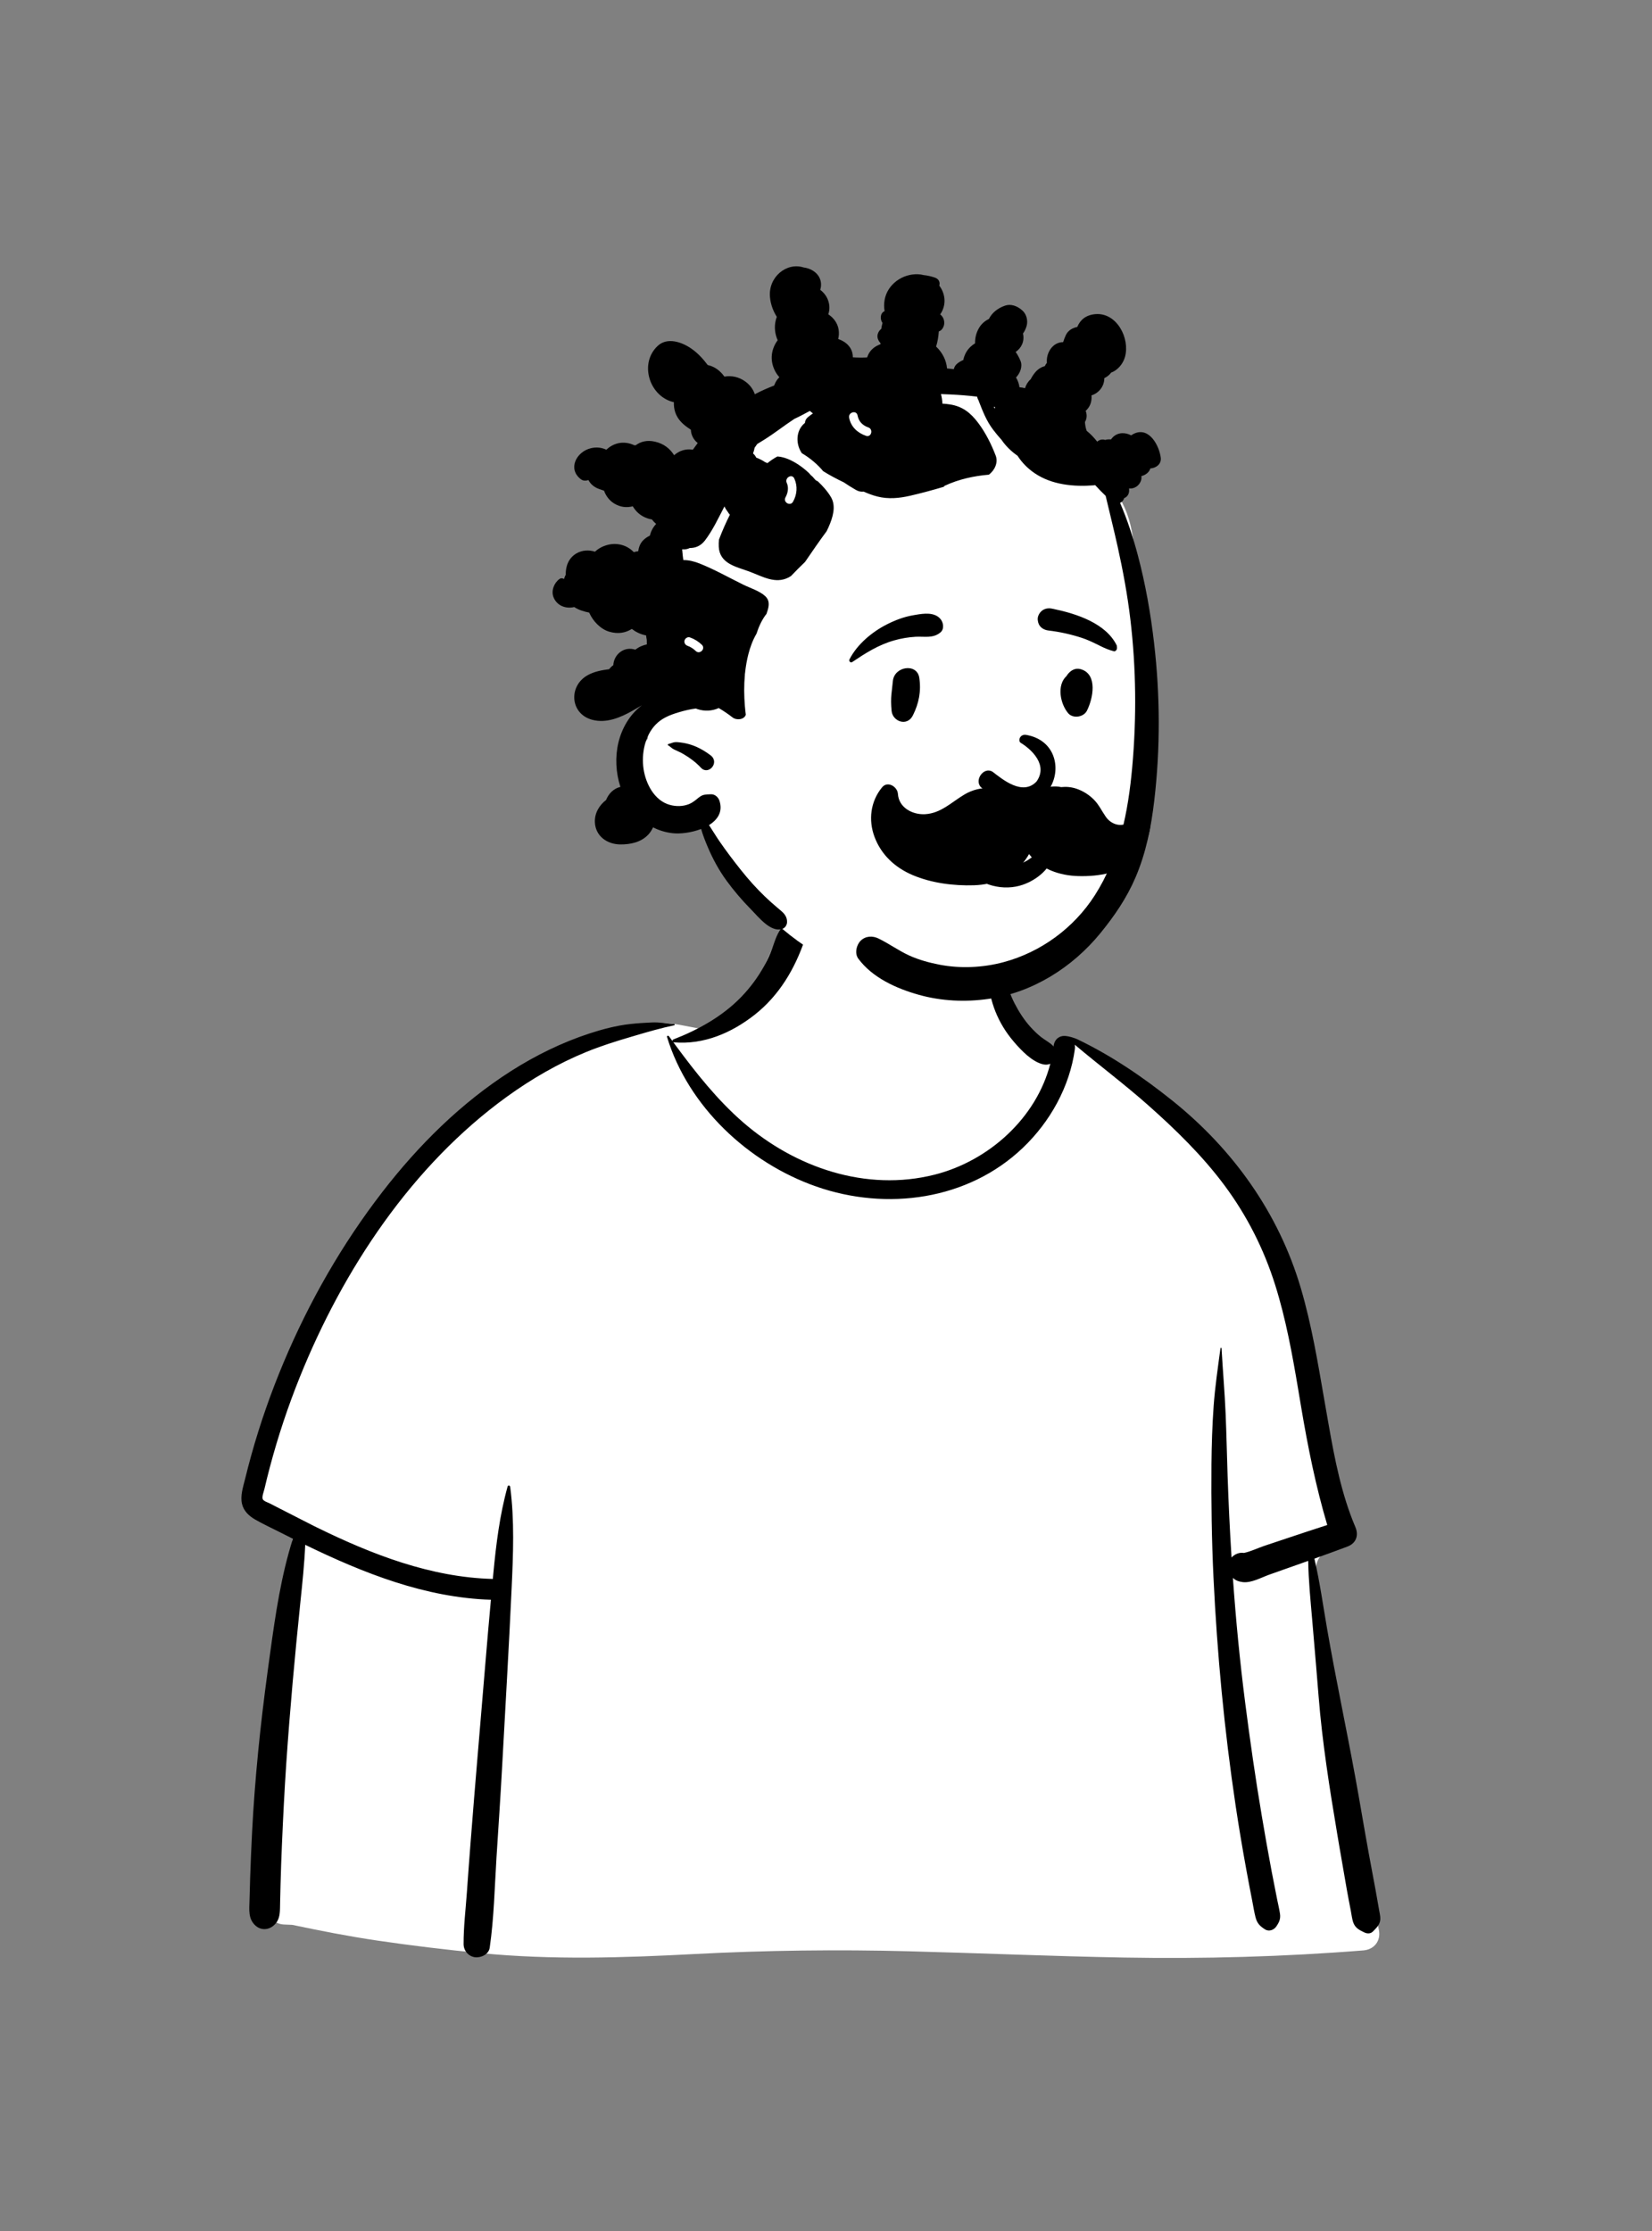
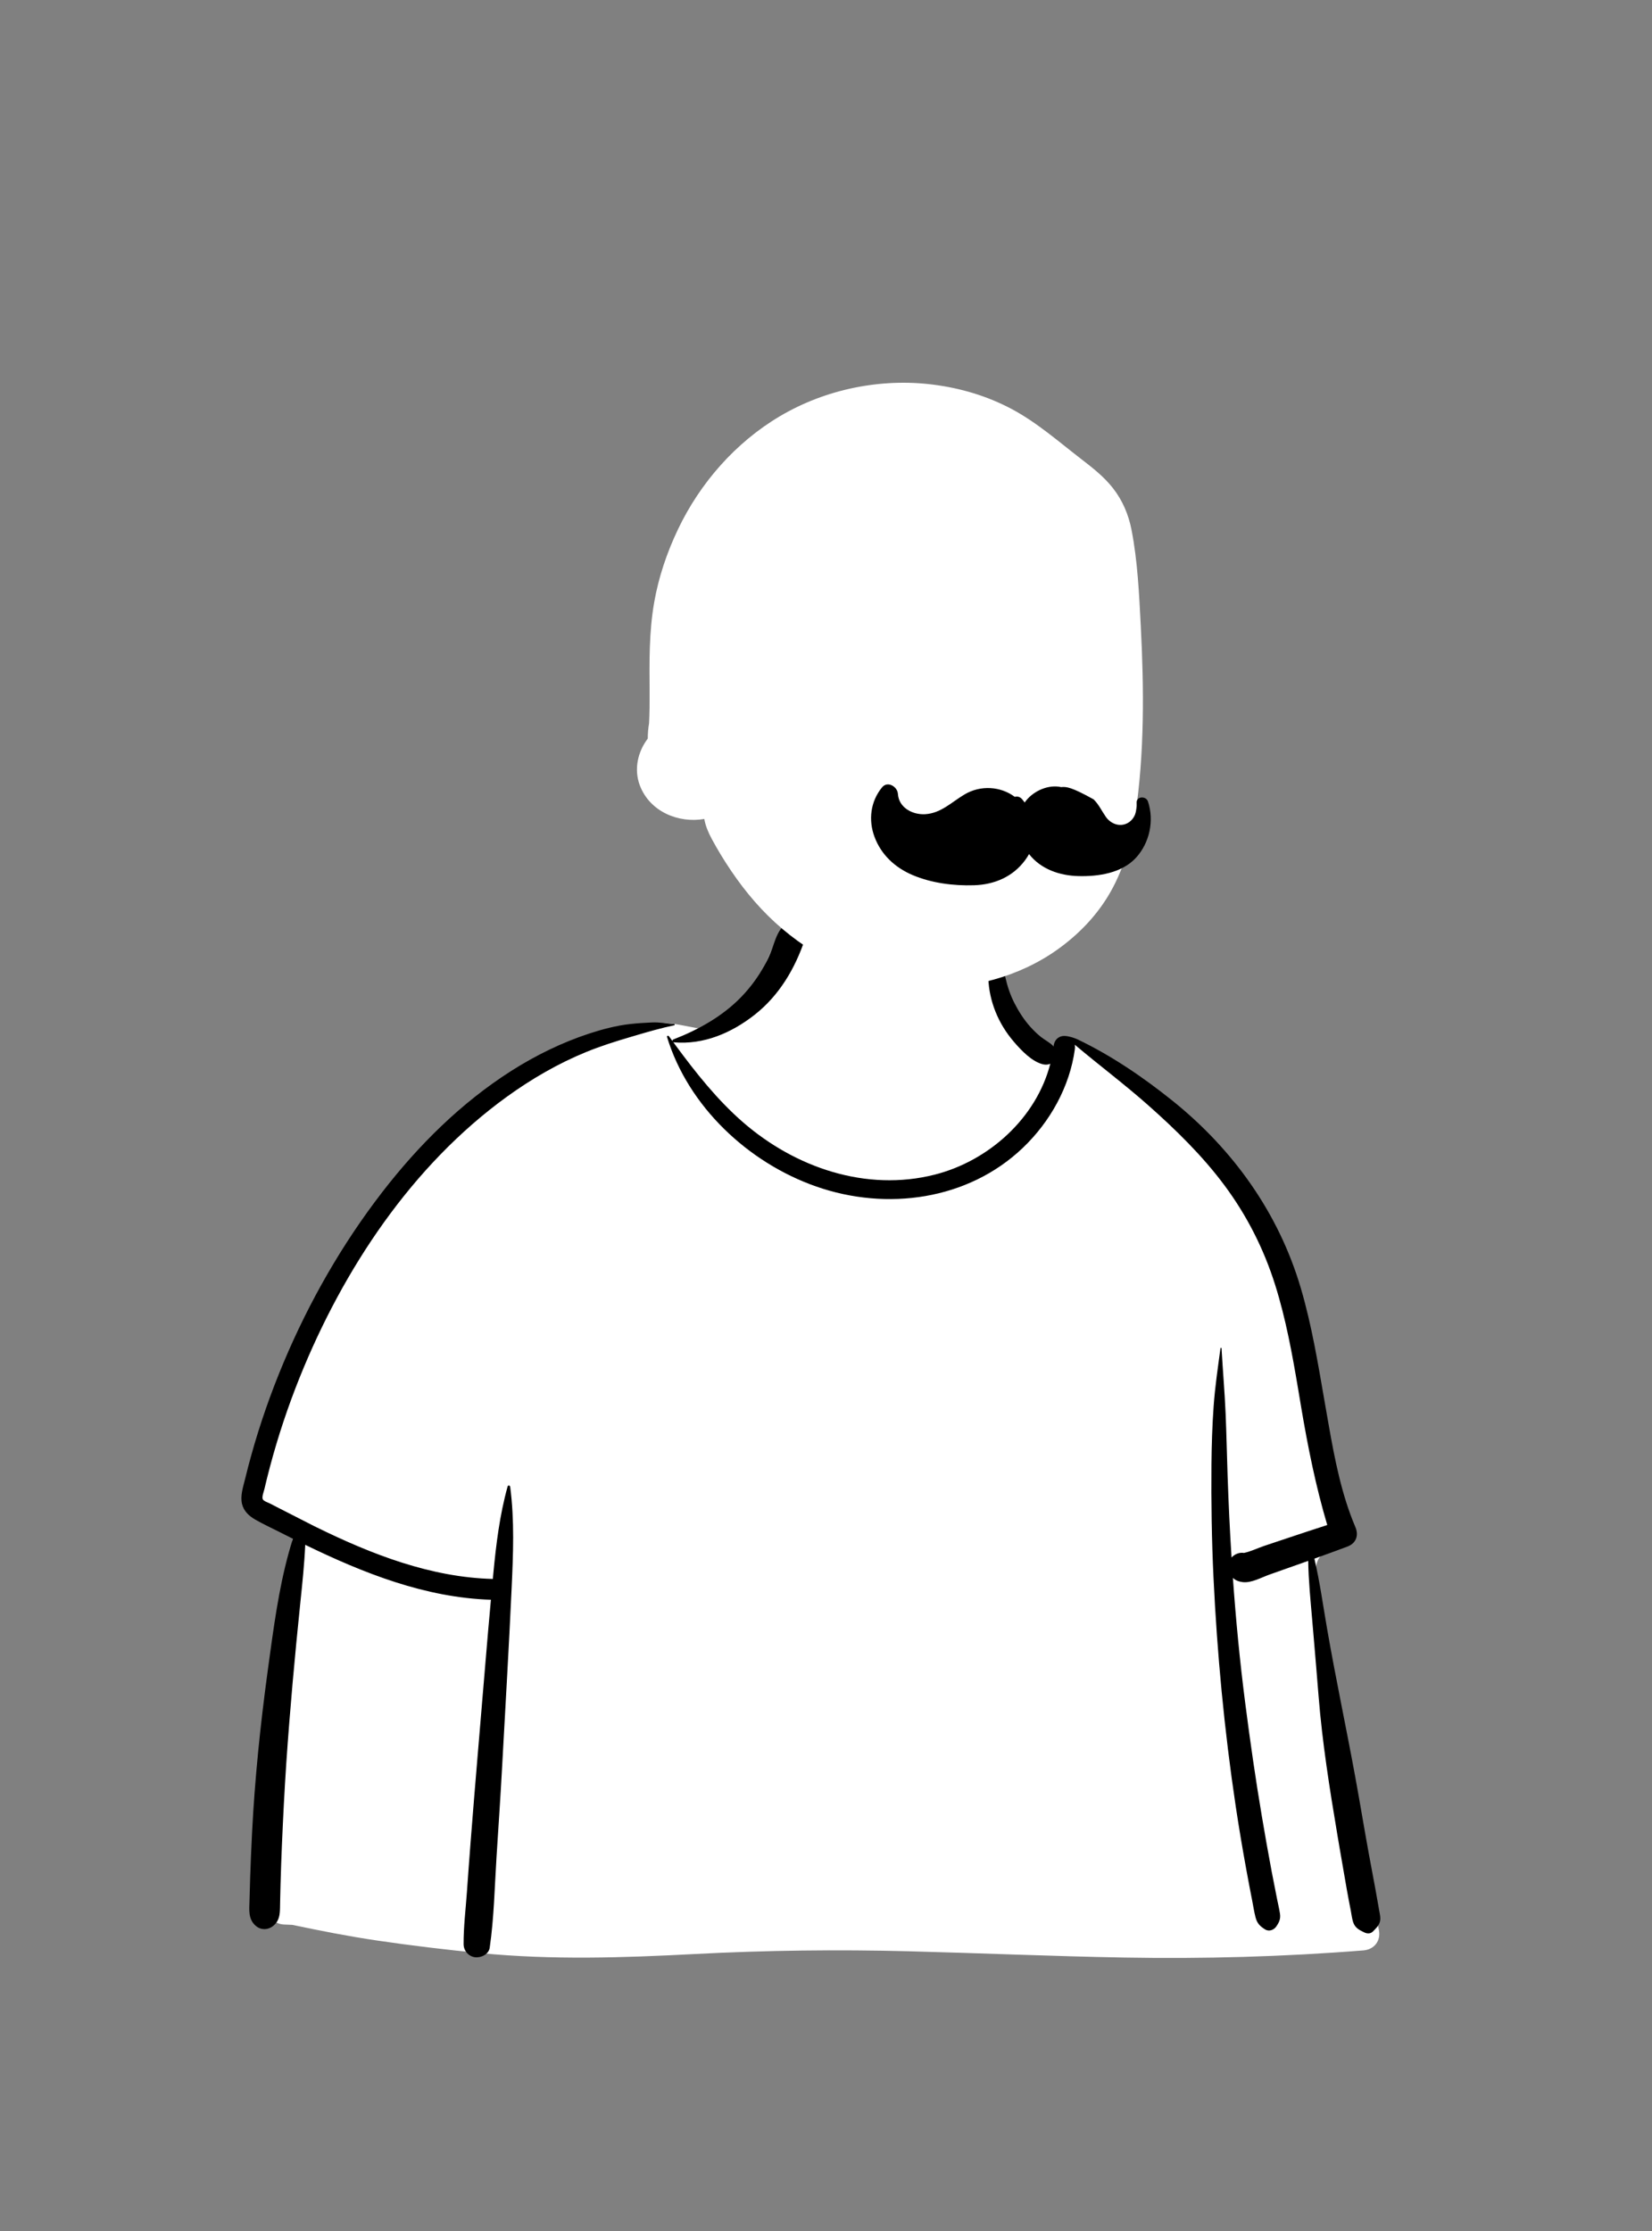
<svg xmlns="http://www.w3.org/2000/svg" width="240px" height="324px" viewBox="0 0 240 324" version="1.1">
  <rect x="0" y="0" width="240" height="324" fill="#808080" stroke="none" />
  <title>peep-28</title>
  <desc>Created with Sketch.</desc>
  <g id="Introduction" stroke="none" stroke-width="1" fill="none" fill-rule="evenodd">
    <g id="variations" transform="translate(-846, -2054)">
      <g id="images" transform="translate(126, 110)">
        <g id="a-person/bust" transform="translate(720, 1944)">
          <g id="body/Tee-1" transform="translate(31.056, 135.053)" fill-rule="evenodd">
            <path d="M163.581,116.882 C162.729,112.07 161.948,107.246 161.239,102.412 C160.902,100.117 160.574,97.819 160.278,95.518 C160.071,93.906 159.756,92.062 160.853,90.868 C162.396,89.188 163.797,87.749 163.986,85.342 C164.164,83.077 163.398,80.608 162.919,78.409 C161.916,73.798 160.666,69.244 159.285,64.734 C157.882,60.151 156.343,55.611 154.783,51.08 C153.323,46.844 151.921,42.57 150.021,38.505 C146.414,30.792 140.313,25.08 132.772,21.266 C130.897,20.317 127.071,16.931 125.112,16.173 C123.311,15.476 123.317,17.511 121.545,16.744 C120.127,16.132 118.808,15.314 118.014,13.945 C117.153,12.459 114.992,10.38 114.663,8.65 C113.966,4.983 114.721,1.862 112.105,-0.899 C109.782,-3.35 106.66,-5.029 103.43,-5.93 C96.324,-7.913 86.847,-6.527 82.559,0.079 C80.512,3.234 79.796,7.047 77.033,9.621 C74.62,11.869 75.16,13.406 72.035,14.565 C71.858,14.631 67.06,13.601 66.883,13.667 C63.465,12.935 60.197,14.984 57.061,16.173 C52.385,17.945 47.933,20.251 43.75,22.993 C35.317,28.521 28.094,35.699 22.139,43.822 C16.134,52.011 11.476,61.191 8.159,70.785 C7.353,73.115 6.629,75.474 5.991,77.856 C5.634,79.189 5.252,80.571 5.687,81.936 C6.043,83.052 6.834,83.884 7.764,84.553 C9.023,85.461 11.55,86.052 11.501,87.878 C11.464,89.267 10.993,90.728 10.763,92.101 C10.489,93.735 10.264,95.379 10.04,97.02 C9.017,104.491 8.221,112.005 7.869,119.539 C7.523,126.958 7.235,134.528 7.75,141.945 C7.784,142.434 7.93,142.883 8.165,143.262 C7.945,143.346 7.928,143.756 8.201,143.814 C8.393,143.854 8.584,143.895 8.775,143.935 C9.173,144.236 9.669,144.421 10.239,144.439 C10.626,144.451 11.013,144.469 11.399,144.488 C15.477,145.341 19.554,146.147 23.685,146.757 C28.706,147.498 33.742,148.102 38.794,148.594 C49.175,149.603 59.474,149.269 69.868,148.724 C80.246,148.181 90.619,148.054 101.008,148.324 C111.406,148.595 121.8,149.047 132.201,149.233 C143.82,149.439 155.422,149.122 167.008,148.198 C168.596,148.071 169.579,146.807 169.266,145.228 C167.389,135.772 165.262,126.379 163.581,116.882 Z" id="🎨-Background" fill="#FFFFFF" />
            <path d="M63.641,13.434 C64.716,13.388 65.811,13.562 66.883,13.667 C66.977,13.676 67.012,13.82 66.907,13.842 C64.989,14.243 63.091,14.792 61.207,15.349 L60.4,15.588 C58.276,16.216 56.213,16.865 54.156,17.704 C50.057,19.375 46.163,21.631 42.58,24.223 C28.782,34.203 18.795,49.313 12.493,64.957 C10.782,69.206 9.331,73.56 8.157,77.988 C7.871,79.065 7.602,80.147 7.348,81.231 C7.273,81.55 6.947,82.364 7.126,82.69 C7.284,82.977 7.898,83.155 8.183,83.305 L9.147,83.804 C11.027,84.774 14.158,86.367 14.472,86.522 L14.961,86.763 C22.971,90.691 31.528,94.022 40.541,94.252 L40.612,93.482 L40.612,93.482 C41.014,89.226 41.541,84.946 42.692,80.82 C42.754,80.598 43.036,80.673 43.062,80.87 C43.703,85.755 43.498,90.677 43.274,95.584 C42.878,104.276 42.352,112.962 41.885,121.65 C41.65,125.996 41.348,130.339 41.075,134.682 C40.801,139.035 40.713,143.492 40.088,147.808 C39.949,148.77 38.822,149.293 37.969,149.192 C37.025,149.08 36.299,148.248 36.295,147.294 C36.283,144.78 36.599,142.236 36.775,139.727 C36.941,137.344 37.12,134.962 37.304,132.58 C37.974,123.887 38.745,115.204 39.458,106.515 C39.71,103.433 39.983,100.354 40.264,97.275 C30.717,96.967 21.797,93.429 13.287,89.296 C13.164,92.093 12.867,94.886 12.579,97.672 C11.775,105.447 11.066,113.218 10.535,121.017 C10.268,124.956 10.073,128.9 9.903,132.844 C9.819,134.783 9.751,136.722 9.699,138.661 C9.682,139.308 9.666,139.954 9.652,140.601 L9.623,142.082 C9.599,143.021 9.504,143.89 8.714,144.573 C7.913,145.267 6.83,145.304 6.036,144.573 C4.974,143.595 5.162,142.261 5.193,140.947 C5.219,139.839 5.251,138.73 5.287,137.622 C5.361,135.406 5.454,133.19 5.568,130.975 C5.967,123.232 6.763,115.52 7.803,107.839 L8.209,104.874 C8.968,99.362 9.801,93.725 11.496,88.415 C10.836,88.086 10.178,87.756 9.522,87.423 C8.359,86.834 7.156,86.281 6.025,85.631 C5.128,85.115 4.355,84.407 4.105,83.363 C3.826,82.2 4.252,80.927 4.535,79.792 L4.56,79.692 C4.837,78.549 5.136,77.412 5.451,76.278 C6.729,71.684 8.31,67.179 10.159,62.784 C13.863,53.985 18.643,45.626 24.482,38.068 C29.739,31.264 35.948,25.095 43.225,20.467 C46.783,18.205 50.574,16.348 54.584,15.034 C56.458,14.42 58.497,13.887 60.459,13.667 C61.518,13.548 62.578,13.481 63.641,13.434 Z M82.679,-0.508 C83.956,-1.88 86.493,-0.461 85.88,1.356 C84.438,5.629 82.142,9.527 78.558,12.335 C75.189,14.975 71.171,16.689 66.845,16.323 C66.812,16.32 66.783,16.312 66.757,16.3 L67.13,16.806 C70.057,20.766 73.145,24.673 76.867,27.91 C84.45,34.507 94.774,38.065 104.744,35.534 C112.588,33.542 119.499,27.337 121.531,19.43 C121.24,19.56 120.893,19.605 120.513,19.522 C118.887,19.169 117.277,17.458 116.229,16.231 C115.094,14.904 114.208,13.471 113.559,11.852 C112.37,8.887 111.989,5.07 113.612,2.199 C113.812,1.845 114.274,2.043 114.313,2.389 L114.375,2.928 C114.688,5.619 115.078,8.223 116.346,10.676 C116.967,11.877 117.711,13.048 118.617,14.054 C119.101,14.592 119.627,15.106 120.194,15.557 C120.747,15.996 121.416,16.314 121.911,16.818 L122.002,16.915 L122.005,16.897 C122.13,15.832 122.877,15.363 123.607,15.392 C124.315,15.42 125.145,15.732 125.467,15.881 L125.497,15.895 C130.431,18.264 134.975,21.353 139.251,24.779 C148.094,31.864 154.719,41.126 157.929,52.034 C159.505,57.387 160.409,62.903 161.363,68.393 L161.951,71.757 C162.842,76.826 163.837,81.994 165.848,86.709 C166.368,87.929 165.967,89.072 164.691,89.552 C163.099,90.151 161.5,90.731 159.899,91.304 C160.686,94.677 161.165,98.168 161.754,101.559 C163.006,108.765 164.54,115.926 165.855,123.123 C166.528,126.804 167.134,130.496 167.806,134.176 C168.13,135.949 168.467,137.718 168.796,139.49 C168.973,140.445 169.133,141.404 169.302,142.36 L169.331,142.519 C169.428,143.024 169.549,143.546 169.41,144.051 C169.252,144.626 168.803,145.033 168.402,145.446 C168.071,145.786 167.594,145.788 167.19,145.603 L167.057,145.541 C166.334,145.203 165.768,144.866 165.512,144.051 C165.349,143.534 165.291,142.953 165.185,142.421 C164.981,141.401 164.788,140.38 164.606,139.356 C164.242,137.307 163.886,135.257 163.539,133.205 L163.215,131.284 C162.101,124.663 161.044,118.001 160.509,111.31 C160.272,108.341 160.021,105.375 159.767,102.409 L159.577,100.184 C159.336,97.367 159.041,94.48 159,91.626 L158.042,91.966 L158.042,91.966 L153.371,93.618 L153.371,93.618 C152.213,94.027 150.738,94.866 149.492,94.713 C148.882,94.639 148.417,94.446 148.057,94.097 C148.488,100.17 149.07,106.232 149.846,112.263 C150.552,117.751 151.335,123.232 152.259,128.687 C152.717,131.389 153.187,134.088 153.698,136.78 C153.954,138.126 154.218,139.47 154.489,140.813 C154.625,141.483 154.786,142.153 154.892,142.829 C155.012,143.602 154.799,144.078 154.367,144.715 C154.013,145.237 153.303,145.506 152.728,145.145 C151.966,144.667 151.568,144.253 151.344,143.382 C151.141,142.591 151.017,141.765 150.859,140.963 C150.568,139.484 150.287,138.004 150.016,136.521 C149.448,133.42 148.925,130.311 148.457,127.193 C146.811,116.21 145.766,105.134 145.238,94.041 C144.977,88.567 144.897,83.089 144.943,77.61 C144.967,74.802 145.058,71.985 145.257,69.184 C145.458,66.348 145.877,63.569 146.25,60.761 C146.263,60.662 146.403,60.656 146.408,60.761 C146.585,63.909 146.863,67.054 146.998,70.211 C147.128,73.224 147.185,76.241 147.288,79.254 C147.423,83.215 147.611,87.179 147.86,91.139 C148.31,90.647 148.989,90.363 149.668,90.474 C150.651,90.267 151.71,89.751 152.648,89.437 L156.183,88.256 L156.183,88.256 C158.042,87.635 159.9,87.018 161.766,86.42 C160.098,80.808 158.956,75.112 157.98,69.334 L157.545,66.735 C156.684,61.619 155.756,56.501 154.196,51.548 C152.557,46.34 150.103,41.497 146.848,37.113 C143.639,32.791 139.736,28.986 135.717,25.427 C132.276,22.38 128.595,19.629 125.085,16.666 C125.122,16.862 125.13,17.078 125.098,17.316 C124.351,22.779 121.502,27.867 117.532,31.652 C109.556,39.254 97.748,40.831 87.54,37.266 C77.664,33.818 68.933,25.651 65.849,15.545 C65.796,15.372 66.027,15.303 66.12,15.43 C66.291,15.665 66.463,15.899 66.636,16.134 C66.624,16.041 66.672,15.939 66.787,15.895 C70.386,14.505 73.921,12.533 76.619,9.744 C77.933,8.384 79.081,6.844 79.987,5.183 C80.421,4.387 80.811,3.563 81.122,2.711 L81.201,2.491 C81.578,1.424 81.893,0.337 82.679,-0.508 Z" id="🖍-Ink" fill="#000000" />
          </g>
          <g id="head/Bantu-Knots" transform="translate(78.592, 38.043)" fill-rule="evenodd">
            <path d="M87.139,52.887 C86.898,48.262 86.686,43.483 85.799,38.929 C85.365,36.696 84.495,34.635 83.089,32.843 C81.803,31.203 80.185,29.931 78.543,28.668 C75.243,26.129 72.07,23.318 68.376,21.354 C64.831,19.47 61,18.332 57.029,17.821 C49.381,16.838 41.349,18.475 34.708,22.404 C28.266,26.215 23.088,32.129 19.884,38.872 C18.291,42.223 17.095,45.759 16.451,49.416 C15.683,53.775 15.752,58.147 15.78,62.555 C15.789,64.036 15.776,65.517 15.702,66.995 C15.582,67.713 15.516,68.439 15.517,69.218 C14.059,71.137 13.465,73.702 14.379,76.065 C15.837,79.835 19.972,81.549 23.727,80.891 C23.895,81.872 24.3,82.837 24.804,83.777 C25.666,85.383 26.63,86.957 27.653,88.465 C29.769,91.586 32.184,94.415 35.066,96.856 C40.778,101.695 48.014,104.865 55.518,105.324 C62.35,105.742 69.555,103.798 75.126,99.789 C78.018,97.708 80.52,95.158 82.379,92.105 C84.551,88.538 85.73,84.431 86.342,80.326 C87.684,71.314 87.612,61.965 87.139,52.887 L87.139,52.887 Z" id="🎨-Background" fill="#FFFFFF" />
-             <path d="M33.268,5.092 C33.009,2.181 35.691,-0.009 38.179,0.806 C38.636,0.863 39.08,1.007 39.477,1.249 C40.622,1.949 40.872,3.078 40.573,4.053 C41.111,4.459 41.535,5.01 41.747,5.674 C41.967,6.358 41.944,7.021 41.738,7.599 C42.518,8.115 43.108,8.893 43.245,9.858 C43.31,10.316 43.284,10.77 43.176,11.187 C44.357,11.589 45.322,12.488 45.307,13.848 C45.994,13.892 46.681,13.902 47.381,13.863 C47.48,13.581 47.603,13.307 47.784,13.054 C48.15,12.544 48.671,12.194 49.247,11.975 L49.326,11.947 L49.325,11.792 C48.884,11.303 48.677,10.685 49.147,10.013 C49.228,9.898 49.326,9.803 49.436,9.721 C49.475,9.43 49.538,9.141 49.615,8.857 C49.225,8.314 49.268,7.413 49.921,7.143 C49.83,6.614 49.825,6.064 49.923,5.511 C50.326,3.243 52.514,1.698 54.769,1.785 C55.051,1.796 55.325,1.838 55.591,1.906 C56.14,1.963 56.686,2.086 57.223,2.269 C57.843,2.48 58.002,2.998 57.866,3.435 C58.707,4.561 58.946,6.091 58.099,7.465 C58.066,7.517 58.031,7.567 57.996,7.617 C58.166,7.745 58.314,7.914 58.424,8.13 C58.7,8.676 58.632,9.368 58.211,9.823 C58.099,9.944 57.954,10.035 57.795,10.094 L57.792,10.138 L57.792,10.138 C57.737,10.869 57.622,11.601 57.402,12.29 C58.295,13.12 58.887,14.248 58.992,15.464 C59.325,15.495 59.657,15.531 59.989,15.568 C60.038,15.235 60.24,14.935 60.547,14.703 C60.804,14.508 61.078,14.353 61.359,14.236 C61.495,13.537 61.827,12.868 62.387,12.336 C62.595,12.139 62.822,11.966 63.064,11.816 C63.05,11.058 63.219,10.301 63.639,9.584 C63.988,8.988 64.496,8.556 65.075,8.281 C65.498,7.431 66.28,6.738 67.419,6.344 C68.269,6.05 69.17,6.399 69.817,6.949 L69.961,7.076 L69.961,7.076 C70.555,7.6 70.769,8.563 70.55,9.305 C70.447,9.654 70.276,10.062 70.026,10.393 C70.29,11.555 69.766,12.524 68.963,13.069 C69.237,13.459 69.468,13.893 69.662,14.355 C69.999,15.155 69.621,16.151 69.013,16.782 C69.279,17.206 69.452,17.7 69.515,18.197 C69.786,18.213 70.055,18.261 70.321,18.336 C70.464,17.848 70.735,17.393 71.149,17.023 C71.331,16.668 71.546,16.338 71.787,16.05 C72.167,15.594 72.659,15.266 73.197,15.133 C73.268,14.964 73.37,14.802 73.497,14.655 C73.369,13.173 74.35,11.644 75.861,11.643 C75.968,11.297 76.098,10.956 76.254,10.621 C76.56,9.964 77.209,9.57 77.913,9.441 C78.326,8.434 79.138,7.701 80.531,7.579 C83.644,7.306 85.602,11.082 84.842,13.793 C84.616,14.598 84.086,15.339 83.384,15.794 C83.2,15.913 83.015,15.999 82.827,16.071 C82.64,16.333 82.388,16.565 82.063,16.755 C81.992,16.797 81.918,16.835 81.842,16.869 C81.849,18.078 81.014,19.062 79.978,19.375 C80.045,20.138 79.85,20.903 79.271,21.494 L79.23,21.533 L79.23,21.533 L79.145,21.609 L79.138,21.642 C79.344,22.173 79.323,22.758 79.027,23.239 C79.053,23.681 79.131,24.114 79.28,24.524 C79.852,24.987 80.357,25.519 80.808,26.097 C81.11,25.824 81.565,25.701 81.958,25.85 C82.068,25.813 82.18,25.788 82.288,25.778 C82.468,25.76 82.644,25.76 82.816,25.773 C82.896,25.657 82.988,25.546 83.092,25.443 C83.827,24.716 84.894,24.731 85.741,25.183 C85.892,25.072 86.063,24.975 86.257,24.893 C88.415,23.982 89.83,26.723 90.041,28.431 C90.155,29.362 89.354,29.937 88.531,29.985 C88.364,30.55 87.827,30.957 87.228,31.095 C87.334,31.793 86.872,32.505 86.242,32.771 C85.961,32.889 85.688,32.922 85.432,32.887 L85.445,33.052 L85.445,33.052 C85.494,33.708 85.163,34.125 84.709,34.31 C84.63,34.635 84.408,34.87 84.131,34.991 C85.191,37.447 86.027,40.021 86.702,42.56 C87.817,46.75 88.566,51.017 89.068,55.323 C89.952,62.892 89.987,70.617 89.102,78.189 C88.652,82.042 87.903,85.809 86.373,89.387 C85.096,92.372 83.321,94.963 81.277,97.47 C77.217,102.448 71.405,106.116 65,107.027 C61.638,107.505 58.19,107.35 54.909,106.433 C51.642,105.521 48.159,103.956 46.101,101.178 C45.544,100.425 45.815,99.205 46.436,98.584 C47.143,97.876 48.163,97.83 49.028,98.25 C50.562,98.994 51.941,100.011 53.5,100.721 C54.907,101.362 56.429,101.773 57.944,102.063 C60.946,102.637 64.209,102.49 67.202,101.689 C72.628,100.237 77.41,96.731 80.445,92.003 C84.031,86.418 85.311,79.873 85.897,73.351 C86.538,66.212 86.471,58.974 85.62,51.856 C85.199,48.326 84.55,44.827 83.781,41.357 C83.234,38.887 82.617,36.433 82.036,33.971 C81.51,33.468 81.001,32.949 80.51,32.411 L80.495,32.41 L80.495,32.41 C80.433,32.425 80.368,32.437 80.299,32.442 C77.385,32.664 74.226,32.372 71.739,30.691 C70.729,30.009 69.874,29.144 69.238,28.149 C68.345,27.529 67.531,26.748 66.919,25.845 C66.486,25.369 66.075,24.871 65.684,24.356 C64.712,23.071 64.195,21.723 63.615,20.241 C63.601,20.207 63.593,20.174 63.586,20.141 C63.475,19.959 63.396,19.76 63.358,19.56 C62.064,19.406 60.765,19.304 59.479,19.243 C59.023,19.221 58.567,19.204 58.11,19.189 C58.23,19.636 58.302,20.099 58.317,20.575 C58.686,20.591 59.062,20.634 59.447,20.696 C61.253,20.983 62.411,21.908 63.507,23.358 C64.575,24.768 65.425,26.465 66.057,28.115 C66.445,29.125 65.928,30.242 65.078,30.892 C62.872,31.079 60.705,31.554 58.674,32.493 C58.603,32.527 58.551,32.585 58.517,32.653 C56.896,33.136 55.262,33.578 53.63,33.953 C52.054,34.316 50.463,34.466 48.878,34.067 C48.197,33.895 47.531,33.64 46.876,33.355 C46.524,33.398 46.143,33.331 45.755,33.108 C45.168,32.772 44.578,32.404 43.996,32.009 C42.969,31.516 41.959,30.986 40.993,30.381 L40.988,30.374 L40.988,30.374 C40.219,29.44 39.121,28.488 37.891,27.768 C37.755,27.56 37.635,27.341 37.54,27.108 C37.011,25.821 37.232,24.264 38.347,23.379 C38.363,23.074 38.496,22.775 38.791,22.535 C39.024,22.345 39.264,22.164 39.511,21.992 C39.459,21.954 39.407,21.917 39.356,21.878 C39.255,21.801 39.157,21.719 39.062,21.634 C38.317,22.042 37.566,22.442 36.798,22.797 C36.778,22.812 36.76,22.827 36.739,22.84 C35.295,23.789 33.927,24.878 32.464,25.793 C32.114,26.011 31.765,26.224 31.419,26.436 C31.289,26.614 31.162,26.794 31.039,26.977 C30.987,27.259 30.907,27.54 30.808,27.814 C31,27.967 31.156,28.168 31.261,28.406 C31.716,28.579 32.144,28.798 32.543,29.06 L32.897,29.217 L32.897,29.217 C33.352,28.852 33.832,28.523 34.349,28.249 C35.969,28.354 37.721,29.503 38.952,30.674 C39.038,30.771 39.122,30.869 39.203,30.968 C39.281,31.031 39.36,31.098 39.438,31.164 C39.565,31.301 39.684,31.437 39.793,31.569 C39.916,31.718 40.054,31.799 40.194,31.834 C40.948,32.542 41.655,33.339 42.138,34.168 C42.915,35.497 42.371,37.155 41.802,38.46 C41.709,38.673 41.612,38.883 41.509,39.09 C40.423,40.554 39.393,42.059 38.363,43.565 C37.67,44.235 36.981,44.91 36.322,45.612 C36.214,45.684 36.101,45.753 35.976,45.818 C34.059,46.805 32.204,45.693 30.377,45.001 L30.173,44.926 C28.29,44.245 25.947,43.797 25.828,41.345 C25.812,41.011 25.824,40.668 25.858,40.322 C26.321,39.093 26.852,37.887 27.444,36.712 C27.325,36.583 27.218,36.44 27.128,36.28 C26.937,36.039 26.777,35.778 26.656,35.503 C25.782,37.178 24.949,38.974 23.825,40.444 C23.205,41.254 22.434,41.546 21.615,41.544 C21.27,41.719 20.883,41.777 20.511,41.733 L20.55,42.182 C20.584,42.555 20.624,42.929 20.682,43.295 C21.473,43.283 22.301,43.5 23.038,43.792 C25.203,44.648 27.289,45.833 29.377,46.861 C30.385,47.357 31.771,47.773 32.594,48.548 C33.226,49.143 33.153,49.879 32.914,50.645 C32.872,50.776 32.828,50.905 32.785,51.035 L32.782,51.078 L32.782,51.078 C32.109,51.926 31.648,52.939 31.313,53.984 C30.766,54.914 30.385,55.958 30.125,56.981 C29.914,57.812 29.765,58.66 29.667,59.515 L29.642,59.749 L29.628,59.777 L29.621,59.978 L29.621,59.978 C29.482,61.486 29.499,63.012 29.624,64.507 C29.659,64.923 29.703,65.34 29.757,65.755 C29.522,66.491 28.404,66.594 27.825,66.142 C27.188,65.645 26.518,65.193 25.823,64.785 C24.875,65.217 23.779,65.29 22.72,64.936 C22.644,64.911 22.573,64.881 22.5,64.852 C21.706,64.951 20.92,65.136 20.168,65.355 L19.943,65.422 C18.743,65.783 17.599,66.235 16.696,67.152 C15.091,68.782 14.574,71.416 14.901,73.621 C15.22,75.766 16.464,78.218 18.706,78.842 C19.624,79.097 20.613,79.09 21.505,78.733 C21.844,78.598 22.134,78.401 22.42,78.186 C22.771,77.921 23.049,77.624 23.465,77.456 C23.846,77.303 24.503,77.315 24.689,77.306 C25.269,77.278 25.76,77.732 25.93,78.252 C26.451,79.837 25.669,81.002 24.413,81.781 C24.942,82.581 25.437,83.417 25.96,84.173 C26.937,85.586 27.969,86.951 29.039,88.294 C30.137,89.674 31.307,90.987 32.583,92.204 C33.159,92.754 33.753,93.285 34.364,93.796 L34.701,94.075 C35.271,94.551 35.77,95.036 35.75,95.868 C35.739,96.333 35.43,96.766 34.973,96.89 C33.353,97.328 31.656,95.204 30.601,94.115 L30.518,94.03 C29.241,92.738 28.054,91.35 26.98,89.884 C25.873,88.374 24.966,86.705 24.236,84.984 C23.896,84.184 23.528,83.27 23.267,82.345 C21.859,82.891 20.225,83.086 19.107,82.958 C18.074,82.84 17.132,82.543 16.28,82.11 C16.106,82.5 15.872,82.863 15.588,83.165 C14.533,84.285 12.998,84.604 11.512,84.59 C9.608,84.573 7.899,83.372 7.83,81.345 C7.785,80.032 8.466,78.905 9.458,78.136 C9.827,77.227 10.526,76.478 11.539,76.234 C10.868,74.161 10.75,71.877 11.254,69.784 C11.753,67.712 12.891,65.749 14.574,64.456 L14.67,64.384 L14.629,64.405 C14.232,64.624 13.844,64.861 13.45,65.087 L13.274,65.188 C11.526,66.175 9.503,67.023 7.468,66.495 C4.24,65.657 3.96,61.629 6.738,60.039 C7.698,59.489 8.808,59.282 9.903,59.144 C10.076,58.919 10.282,58.717 10.509,58.554 C10.543,57.814 10.915,57.073 11.573,56.608 C12.245,56.134 12.999,56.087 13.701,56.305 C13.963,56.108 14.247,55.936 14.559,55.802 C14.83,55.685 15.104,55.6 15.38,55.541 C15.375,55.32 15.372,55.099 15.369,54.878 C15.325,54.672 15.298,54.456 15.27,54.231 C15.221,54.222 15.17,54.214 15.122,54.204 C14.406,54.047 13.76,53.726 13.197,53.294 C12.298,53.862 11.205,54.078 9.907,53.693 C8.701,53.336 7.565,52.213 7.003,50.924 C6.233,50.769 5.485,50.544 4.83,50.117 C3.618,50.405 2.312,49.939 1.82,48.684 C1.456,47.753 1.894,46.628 2.675,46.051 C2.903,45.883 3.149,45.914 3.345,46.044 C3.391,45.893 3.445,45.743 3.512,45.597 C3.539,45.538 3.568,45.481 3.597,45.423 C3.568,44.19 4.016,42.998 5.134,42.337 C5.965,41.846 6.955,41.792 7.848,42.076 C8.338,41.619 8.959,41.27 9.731,41.078 C11.087,40.741 12.515,41.125 13.481,42.143 C13.689,42.081 13.906,42.038 14.127,42.01 C14.208,41.442 14.401,40.896 14.803,40.47 C15.092,40.165 15.439,39.921 15.814,39.75 C15.985,39.107 16.265,38.531 16.734,38.05 C16.505,37.856 16.297,37.638 16.119,37.395 C15.921,37.362 15.725,37.32 15.534,37.258 C14.514,36.93 13.811,36.287 13.333,35.485 C12.45,35.712 11.514,35.629 10.594,35.052 C9.929,34.634 9.428,33.967 9.163,33.221 L8.408,32.956 L8.408,32.956 C7.696,32.704 7.185,32.234 6.894,31.674 C6.523,31.807 6.114,31.802 5.782,31.545 C3.832,30.04 5.164,27.545 7.251,27.05 C8.1,26.848 8.841,26.963 9.5,27.27 C9.969,26.818 10.558,26.479 11.231,26.326 C12.016,26.147 12.844,26.278 13.568,26.625 L13.756,26.622 L13.756,26.622 C14.485,26.08 15.422,25.837 16.566,26.099 C17.862,26.395 18.745,27.121 19.344,28.066 C19.537,27.892 19.753,27.739 19.989,27.61 C20.66,27.245 21.375,27.155 22.061,27.269 C22.292,26.941 22.528,26.616 22.772,26.297 C22.193,25.845 21.797,25.143 21.776,24.364 C21.601,24.255 21.432,24.131 21.27,24.017 C20.477,23.458 19.805,22.758 19.499,21.816 C19.346,21.347 19.291,20.857 19.309,20.366 C19.223,20.348 19.138,20.328 19.054,20.304 C15.684,19.334 14.287,14.688 16.951,12.195 C18.349,10.885 20.475,11.627 21.859,12.594 C22.802,13.253 23.551,14.073 24.23,14.979 C24.262,14.985 24.293,14.987 24.325,14.995 C25.301,15.226 26.076,15.852 26.649,16.652 C27.661,16.476 28.738,16.671 29.698,17.374 C30.398,17.887 30.838,18.521 31.066,19.21 C31.975,18.735 32.911,18.319 33.867,17.951 C33.93,17.8 33.996,17.65 34.072,17.5 C34.219,17.209 34.411,16.956 34.635,16.742 C34.391,16.47 34.176,16.165 34.002,15.827 C33.179,14.222 33.477,12.598 34.387,11.369 C33.989,10.473 33.866,9.456 34.102,8.49 C34.145,8.31 34.201,8.138 34.265,7.972 C33.713,7.111 33.359,6.12 33.268,5.092 Z M18.492,70.016 C19.076,69.874 19.214,69.688 19.871,69.741 C20.379,69.783 20.899,69.87 21.392,69.998 C22.569,70.302 23.667,70.918 24.634,71.644 C26.005,72.672 24.363,74.584 23.271,73.487 L23.238,73.453 C22.504,72.666 21.681,72.051 20.758,71.503 C20.291,71.225 19.808,71.024 19.319,70.791 C18.982,70.629 18.786,70.365 18.469,70.197 C18.394,70.158 18.411,70.036 18.492,70.016 Z M21.637,54.525 C21.314,54.411 20.943,54.654 20.857,54.968 C20.764,55.305 20.961,55.611 21.265,55.735 L21.3,55.748 C21.713,55.894 22.091,56.136 22.412,56.433 L22.48,56.498 C23.066,57.067 23.963,56.171 23.377,55.601 C22.879,55.118 22.29,54.755 21.637,54.525 Z M36.801,31.443 C36.467,30.713 35.403,31.326 35.692,32.049 L35.706,32.083 C36.007,32.74 35.883,33.503 35.556,34.122 L35.524,34.182 C35.125,34.895 36.22,35.535 36.618,34.822 C37.209,33.763 37.307,32.551 36.801,31.443 Z M46.006,22.354 L45.991,22.281 C45.841,21.48 44.619,21.819 44.769,22.618 C45.018,23.947 45.982,24.819 47.219,25.252 C47.991,25.523 48.323,24.298 47.557,24.03 C46.737,23.743 46.188,23.199 46.006,22.354 L46.006,22.354 Z M65.981,21.071 L65.766,21.062 L65.766,21.062 L65.93,21.278 L65.93,21.278 C65.946,21.209 65.962,21.14 65.981,21.071 Z" id="🖍-Ink" fill="#000000" />
          </g>
          <g id="face/Smiling" transform="translate(112.183, 77.354)" fill="#000000" fill-rule="evenodd">
-             <path d="M30.969,50.92 C29.549,50.34 28.282,49.373 27.355,48.138 C27.033,47.709 26.95,47.256 27.017,46.841 C27.093,46.375 27.369,45.952 27.745,45.669 C28.122,45.384 28.594,45.244 29.05,45.316 C29.447,45.378 29.841,45.595 30.154,46.045 L30.219,46.135 C30.77,46.881 31.487,47.492 32.305,47.886 C33.093,48.266 33.975,48.444 34.887,48.341 C36.624,48.144 37.822,47.204 39.095,45.928 C39.253,45.767 39.41,45.6 39.569,45.432 C39.669,45.278 39.808,45.18 39.963,45.128 C40.134,45.071 40.328,45.074 40.506,45.136 C40.677,45.196 40.83,45.309 40.933,45.46 C41.03,45.604 41.085,45.781 41.068,45.984 C40.951,47.307 40.26,48.488 39.278,49.415 C38.187,50.444 36.741,51.157 35.38,51.407 C33.881,51.682 32.353,51.485 30.969,50.92 L30.969,50.92 Z M36.088,30.512 C37.683,31.482 40.114,33.744 38.397,36.149 C36.377,38.27 33.469,35.838 32.035,34.739 C30.706,33.887 29.213,36.078 30.446,37.074 C40.803,44.745 45.006,30.766 36.894,29.371 C36.001,29.218 35.67,30.212 36.088,30.512 Z M17.527,21.589 C17.704,19.4 21.036,18.903 21.367,21.069 C21.664,23.009 21.315,24.791 20.441,26.538 C19.607,28.207 17.509,27.428 17.35,25.909 C17.137,23.872 17.418,22.95 17.527,21.589 Z M42.893,20.62 C43.358,20.011 44.028,19.595 44.832,19.83 C47.343,20.564 46.603,24.13 45.721,25.866 C45.242,26.809 43.693,27.048 42.993,26.218 C41.852,24.864 41.306,22.161 42.756,20.828 C42.796,20.759 42.839,20.69 42.893,20.62 Z M20.406,12.011 L20.803,11.942 C22.03,11.729 23.555,11.525 24.423,12.512 C24.884,13.036 25.042,14.008 24.423,14.509 C23.335,15.39 22.131,15.049 20.827,15.123 C19.752,15.185 18.719,15.363 17.683,15.659 C15.412,16.309 13.561,17.494 11.621,18.796 C11.366,18.967 11.107,18.641 11.228,18.403 C12.348,16.209 14.518,14.406 16.692,13.307 C17.853,12.721 19.122,12.234 20.406,12.011 Z M40.604,11.028 L40.908,11.09 C44.211,11.781 48.504,13.161 50.068,16.407 C50.128,16.866 50.065,16.965 50.013,17.029 L49.996,17.05 C49.954,17.105 49.92,17.181 49.722,17.243 C49.666,17.23 49.611,17.216 49.554,17.202 C48.837,17.014 48.27,16.755 47.721,16.486 L47.125,16.192 C46.434,15.853 45.737,15.527 44.998,15.286 C43.422,14.771 41.8,14.409 40.153,14.215 C39.797,14.173 39.453,14.053 39.182,13.846 C38.924,13.65 38.728,13.379 38.638,13.018 C38.522,12.551 38.555,12.198 38.806,11.777 C38.994,11.46 39.263,11.241 39.573,11.115 C39.888,10.987 40.247,10.957 40.604,11.028 Z" id="🖍-Ink" />
-           </g>
+             </g>
          <g id="facial-hair/Moustache-5" transform="translate(104.577, 109.479)" fill="#000000" fill-rule="evenodd">
-             <path d="M62.196,6.916 C61.914,6.074 60.465,6.148 60.554,7.138 C60.656,8.27 60.269,9.532 59.185,10.082 C58.05,10.657 56.773,10.14 56.081,9.153 C55.479,8.295 55.064,7.362 54.306,6.614 C53.602,5.918 52.746,5.381 51.809,5.063 C51.079,4.815 50.322,4.749 49.588,4.83 C47.758,4.417 45.638,5.357 44.498,6.784 C44.425,6.876 44.356,6.971 44.291,7.066 C44.178,6.912 44.059,6.76 43.934,6.61 C43.611,6.222 43.21,6.139 42.848,6.245 C40.786,4.711 37.896,4.507 35.554,5.892 C33.677,7.001 32.125,8.636 29.817,8.764 C27.99,8.864 25.999,7.821 25.87,5.812 C25.803,4.763 24.374,3.888 23.572,4.859 C21.886,6.902 21.549,9.615 22.482,12.085 C23.466,14.69 25.471,16.526 28.009,17.606 C30.751,18.772 33.963,19.177 36.929,19.084 C39.885,18.992 42.573,17.855 44.355,15.436 C44.568,15.147 44.755,14.854 44.919,14.557 C46.649,16.761 49.362,17.687 52.124,17.754 C55.014,17.823 58.431,17.316 60.474,15.07 C62.444,12.906 63.123,9.688 62.196,6.916" id="🖍-Ink" />
+             <path d="M62.196,6.916 C61.914,6.074 60.465,6.148 60.554,7.138 C60.656,8.27 60.269,9.532 59.185,10.082 C58.05,10.657 56.773,10.14 56.081,9.153 C55.479,8.295 55.064,7.362 54.306,6.614 C51.079,4.815 50.322,4.749 49.588,4.83 C47.758,4.417 45.638,5.357 44.498,6.784 C44.425,6.876 44.356,6.971 44.291,7.066 C44.178,6.912 44.059,6.76 43.934,6.61 C43.611,6.222 43.21,6.139 42.848,6.245 C40.786,4.711 37.896,4.507 35.554,5.892 C33.677,7.001 32.125,8.636 29.817,8.764 C27.99,8.864 25.999,7.821 25.87,5.812 C25.803,4.763 24.374,3.888 23.572,4.859 C21.886,6.902 21.549,9.615 22.482,12.085 C23.466,14.69 25.471,16.526 28.009,17.606 C30.751,18.772 33.963,19.177 36.929,19.084 C39.885,18.992 42.573,17.855 44.355,15.436 C44.568,15.147 44.755,14.854 44.919,14.557 C46.649,16.761 49.362,17.687 52.124,17.754 C55.014,17.823 58.431,17.316 60.474,15.07 C62.444,12.906 63.123,9.688 62.196,6.916" id="🖍-Ink" />
          </g>
          <g id="accessories/*-None" transform="translate(88.521, 88.978)" />
        </g>
      </g>
    </g>
  </g>
</svg>